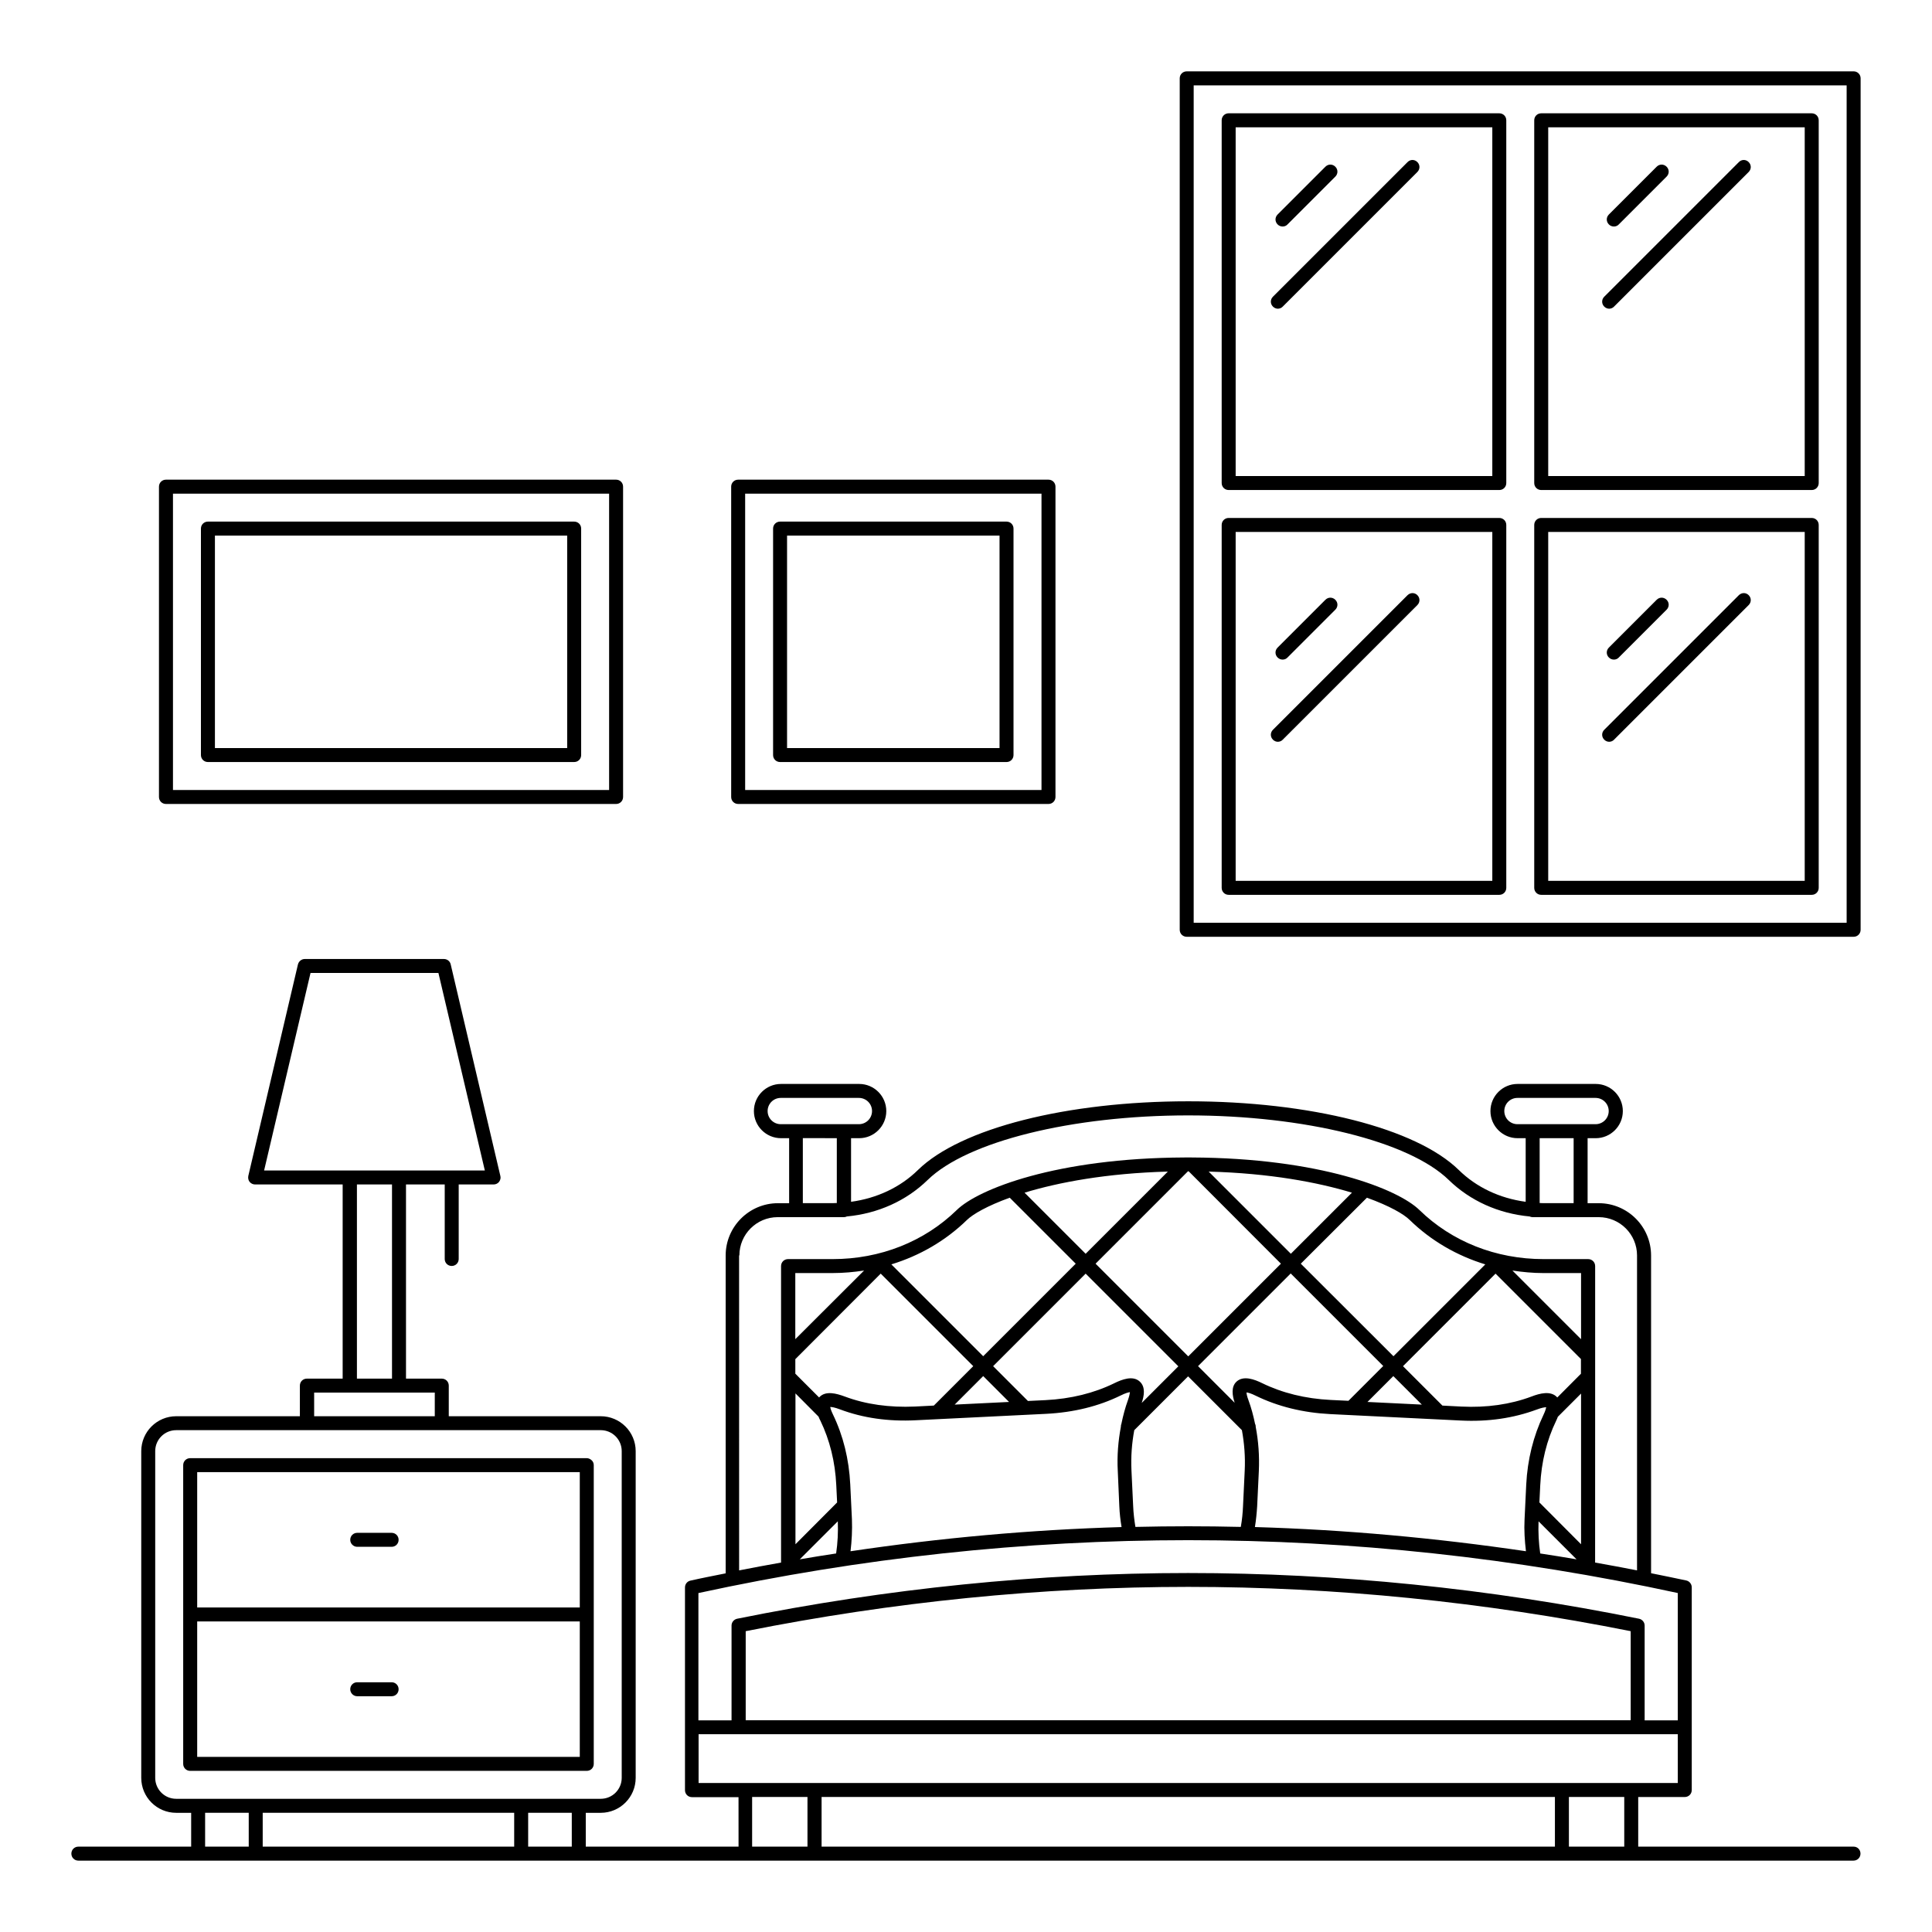
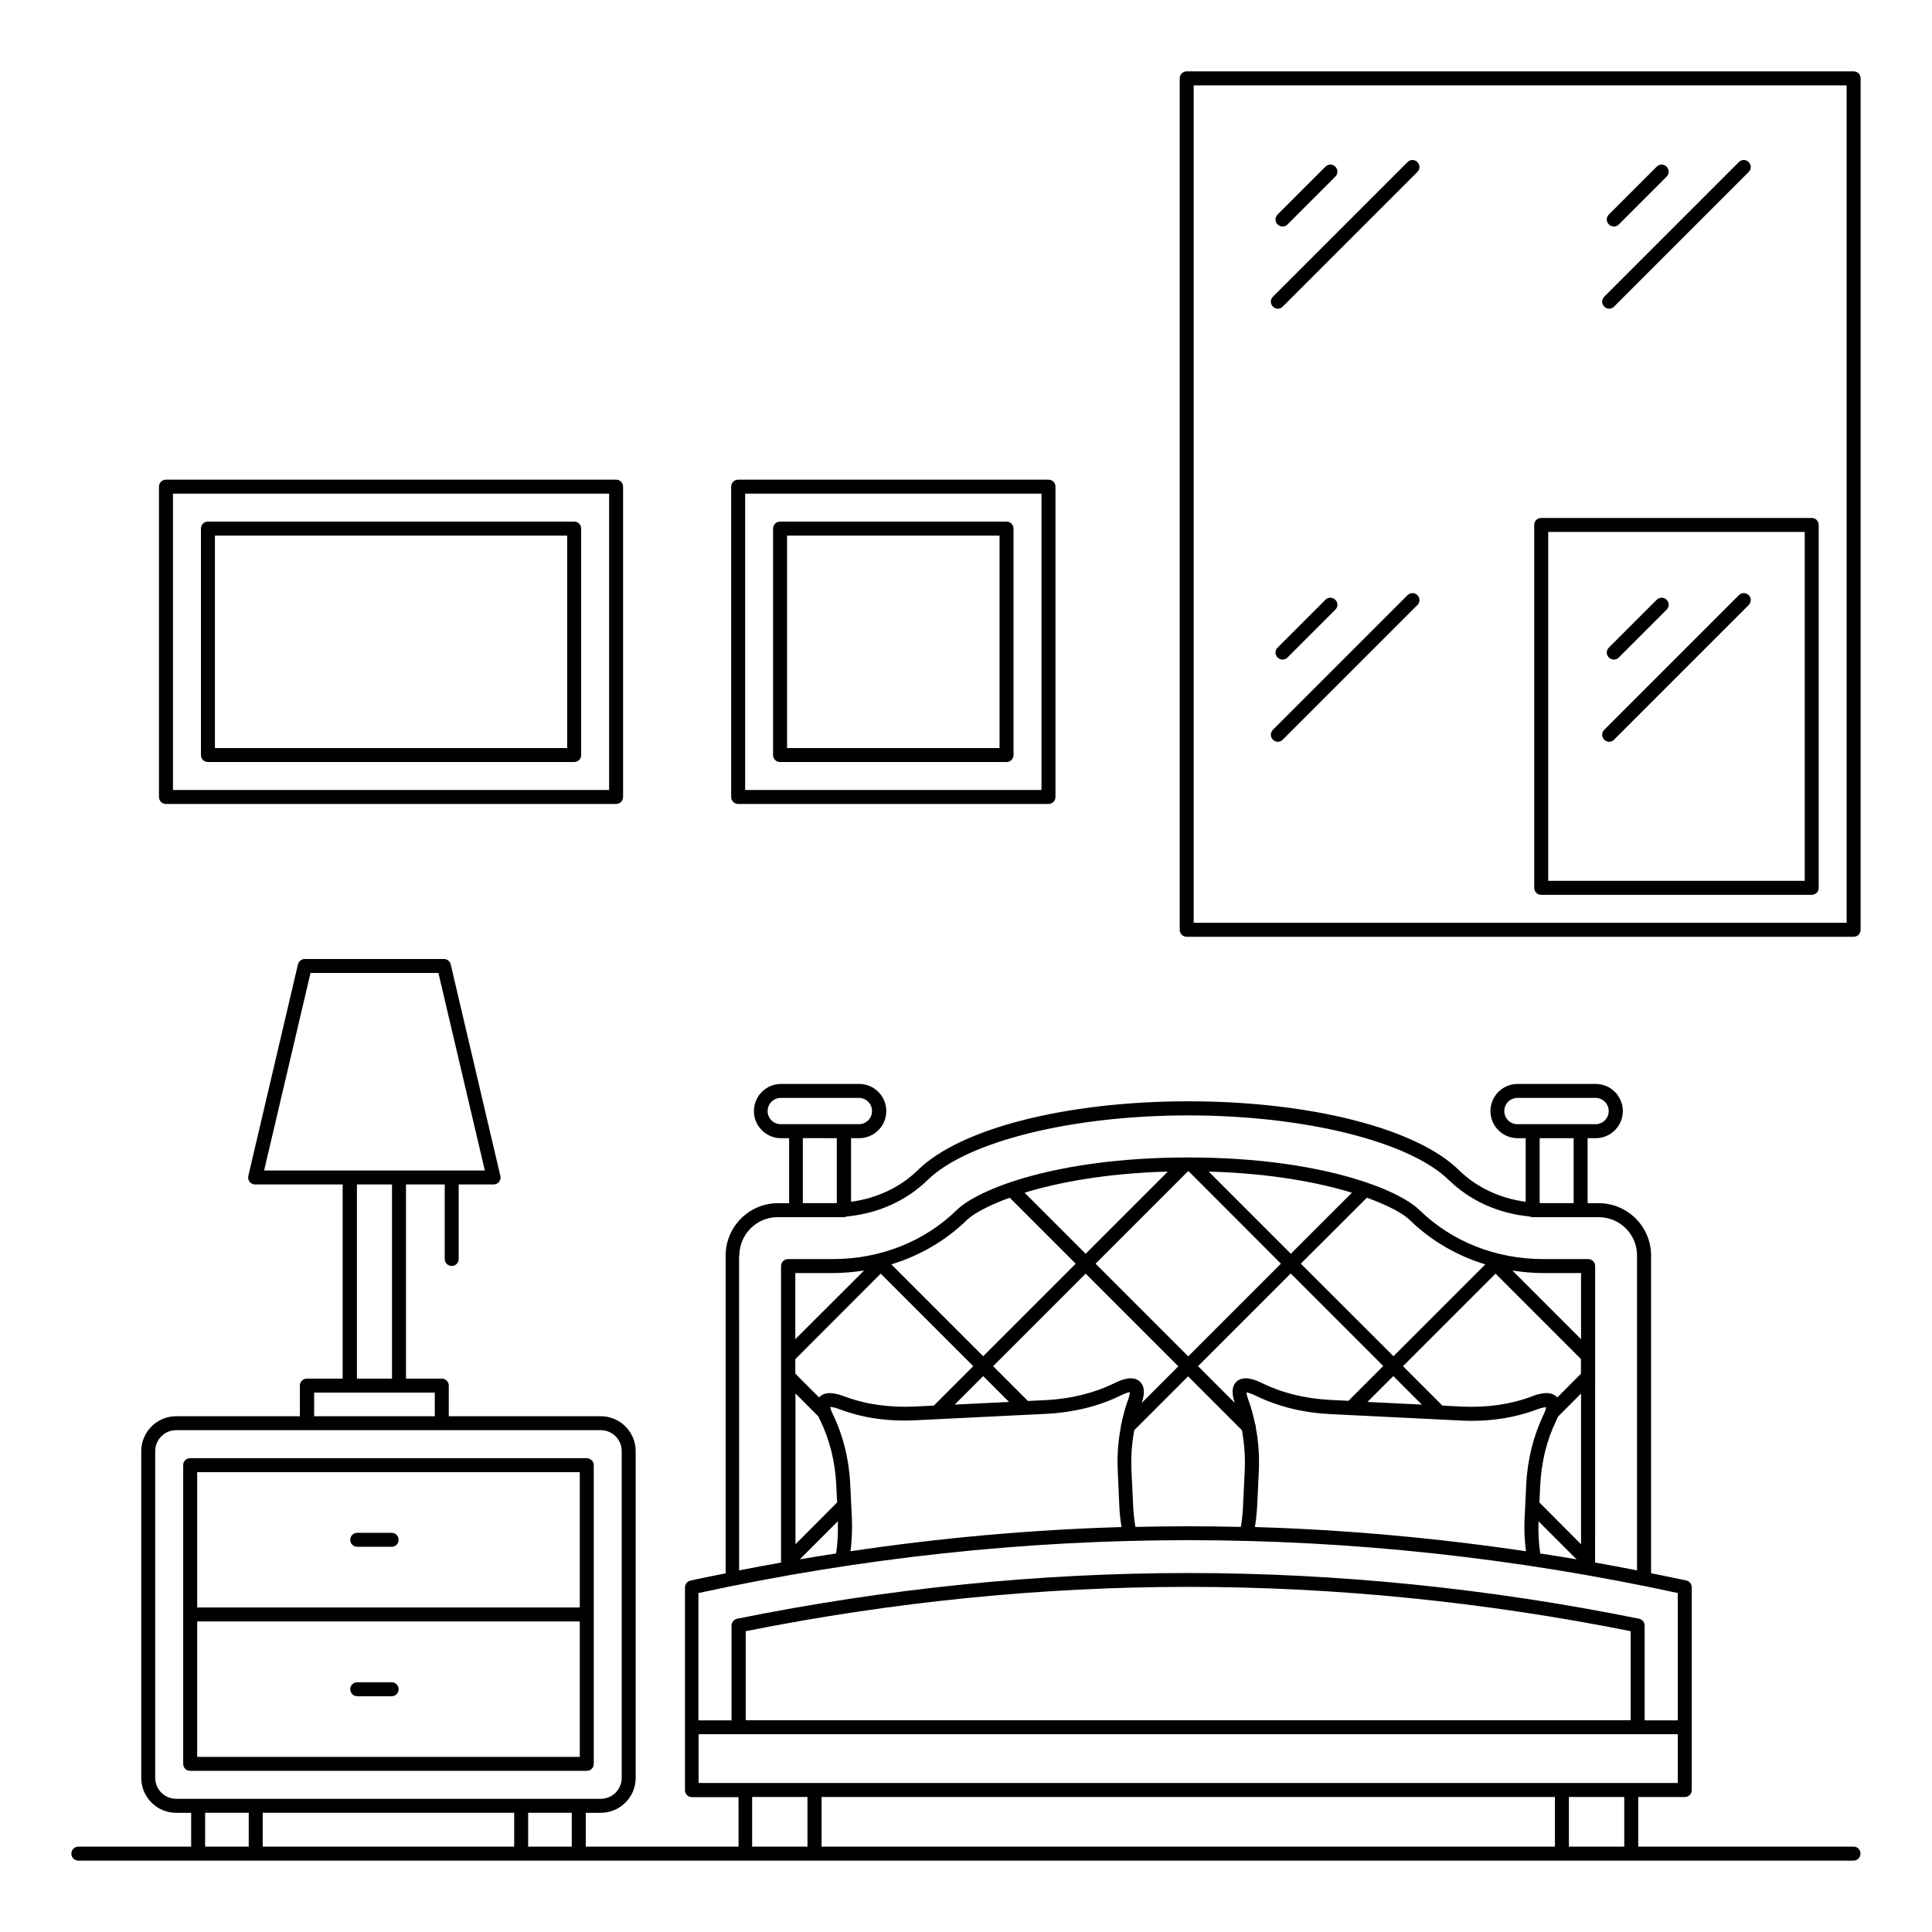
<svg xmlns="http://www.w3.org/2000/svg" fill="#000000" width="800px" height="800px" version="1.1" viewBox="144 144 512 512">
  <g>
    <path d="m635.23 633.38h-57.086v-13.152h12.336c1.039 0 1.852-0.816 1.852-1.852v-53.715c0-0.852-0.594-1.629-1.445-1.816-3.113-0.668-6.223-1.297-9.336-1.926v-84.203c0-7.633-6.223-13.855-13.855-13.855h-2.965v-17.227h2.148c3.965 0 7.188-3.223 7.188-7.188 0-3.965-3.223-7.188-7.188-7.188h-20.707c-3.965 0-7.188 3.223-7.188 7.188 0 3.965 3.223 7.188 7.188 7.188h2.148v16.855c-6.852-0.926-13.039-3.816-17.746-8.445-11.297-11.039-39.414-18.188-71.645-18.188-32.23 0-60.348 7.148-71.645 18.188-4.703 4.629-10.93 7.519-17.746 8.445v-16.855h2.148c3.965 0 7.188-3.223 7.188-7.188 0-3.965-3.223-7.188-7.188-7.188h-20.707c-3.965 0-7.188 3.223-7.188 7.188 0 3.965 3.223 7.188 7.188 7.188h2.148v17.227h-2.965c-7.633 0-13.855 6.223-13.855 13.855v84.238c-3.113 0.629-6.223 1.223-9.336 1.926-0.852 0.184-1.445 0.926-1.445 1.816v53.715c0 1.039 0.816 1.852 1.852 1.852h12.336l0.008 13.117h-40.488v-8.965h3.965c5.113 0 9.262-4.148 9.262-9.262v-86.574c0-5.113-4.148-9.262-9.262-9.262h-40.27v-8.113c0-1.039-0.816-1.852-1.852-1.852h-9.484v-51.457h10.262v19.746c0 1.039 0.816 1.852 1.852 1.852 1.039 0 1.852-0.816 1.852-1.852v-19.746h9.262c0.555 0 1.113-0.258 1.445-0.703 0.332-0.445 0.48-1.039 0.332-1.555l-13.152-56.047c-0.184-0.852-0.926-1.445-1.816-1.445h-36.859c-0.852 0-1.594 0.594-1.816 1.445l-13.152 56.047c-0.109 0.555 0 1.113 0.332 1.555 0.371 0.445 0.891 0.703 1.445 0.703h23.227v51.457h-9.484c-1.039 0-1.852 0.816-1.852 1.852v8.113h-32.777c-5.113 0-9.262 4.148-9.262 9.262v86.574c0 5.113 4.148 9.262 9.262 9.262h3.965v8.965h-29.895c-1.039 0-1.852 0.816-1.852 1.852 0 1.039 0.816 1.852 1.852 1.852h470.43c1.039 0 1.852-0.816 1.852-1.852-0.004-1.039-0.781-1.852-1.816-1.852zm-421.24-179.19 12.301-52.344h33.895l12.301 52.344zm33.895 3.703v51.457h-9.297v-51.457zm-20.633 55.16h31.969v6.262h-31.969zm-17.336 120.32h-11.559v-8.965h11.559zm70.348 0h-66.645v-8.965h66.645zm15.262 0h-11.559v-8.965h11.559zm-13.41-12.672h-91.426c-3.074 0-5.559-2.481-5.559-5.559v-86.574c0-3.074 2.481-5.559 5.559-5.559h112.51c3.074 0 5.559 2.481 5.559 5.559v86.574c0 3.074-2.481 5.559-5.559 5.559zm264.02-178.78c-1.926 0-3.481-1.555-3.481-3.481s1.555-3.481 3.481-3.481h20.707c1.926 0 3.481 1.555 3.481 3.481s-1.555 3.481-3.481 3.481h-3.926-0.074-12.742-0.074zm14.891 3.703v17.227h-7.965c-0.371 0-0.703-0.035-1.039-0.035v-17.188zm-210.12-3.703c-1.926 0-3.481-1.555-3.481-3.481s1.555-3.481 3.481-3.481h20.707c1.926 0 3.481 1.555 3.481 3.481s-1.555 3.481-3.481 3.481h-3.926-0.074-12.742-0.074zm14.855 3.703v17.188c-0.371 0-0.703 0.035-1.039 0.035h-7.965v-17.227zm-25.82 31.082c0-5.594 4.555-10.148 10.148-10.148h4.742 0.074 12.742c0.297 0 0.555-0.074 0.777-0.184 8.262-0.777 15.742-4.148 21.41-9.668 10.484-10.223 38.23-17.113 69.051-17.113 30.82 0 58.566 6.891 69.051 17.113 5.668 5.519 13.152 8.891 21.41 9.668 0.258 0.109 0.52 0.184 0.777 0.184h12.742 0.074 4.742c5.594 0 10.148 4.555 10.148 10.148v83.461c-3.703-0.742-7.41-1.406-11.113-2.074v-0.371-0.109l0.012-48.75v-0.109-5.297-0.109-23.82c0-1.039-0.816-1.852-1.852-1.852h-11.816c-12.633 0-24.301-4.629-32.895-13.004-5.668-5.559-26.414-13.781-60.348-13.93h-0.184-0.777-0.777-0.184c-33.934 0.148-54.68 8.371-60.348 13.93-8.594 8.371-20.262 13.004-32.895 13.004h-11.816c-1.039 0-1.852 0.816-1.852 1.852v78.57c-3.703 0.668-7.41 1.332-11.113 2.074l-0.008-83.465zm208.45 78.387c-23.895-3.519-47.863-5.703-71.828-6.41 0.297-1.816 0.48-3.668 0.594-5.484l0.445-9.336c0.184-4.039-0.109-7.926-0.816-11.668 0-0.297-0.035-0.594-0.184-0.852-0.445-2.148-1-4.262-1.742-6.262-0.406-1.074-0.52-1.742-0.52-2.074 0.371 0.035 1.148 0.223 2.481 0.891 5.852 2.852 12.484 4.484 19.707 4.852l34.562 1.703c7.262 0.371 14.004-0.629 20.117-2.891 1.371-0.52 2.148-0.629 2.555-0.629-0.074 0.332-0.223 0.965-0.703 1.965-2.703 5.668-4.262 11.891-4.594 18.523l-0.445 9.262c-0.145 2.816 0.039 5.633 0.371 8.41zm-75.57-6.445c-9.297-0.223-18.598-0.223-27.934 0v-0.035c-0.297-1.816-0.52-3.703-0.594-5.559l-0.445-9.336c-0.184-3.703 0.109-7.297 0.742-10.707l14.262-14.262 14.262 14.262c0.629 3.445 0.926 7.039 0.742 10.742l-0.445 9.336c-0.07 1.816-0.258 3.707-0.59 5.559 0-0.039 0.039-0.039 0 0zm-32.191-5.445c0.074 1.852 0.297 3.703 0.594 5.484-23.969 0.703-47.938 2.852-71.828 6.41 0.332-2.777 0.48-5.594 0.371-8.484l-0.445-9.262c-0.332-6.633-1.852-12.855-4.594-18.523-0.48-1-0.668-1.629-0.703-1.965 0.406 0 1.184 0.109 2.555 0.629 6.074 2.297 12.855 3.262 20.117 2.891l34.562-1.703c7.262-0.371 13.891-2 19.707-4.852 1.332-0.668 2.113-0.852 2.481-0.891-0.035 0.332-0.148 1-0.52 2.074-0.742 2.039-1.297 4.148-1.742 6.297-0.109 0.258-0.148 0.52-0.148 0.816-0.703 3.777-1.039 7.668-0.816 11.707zm-63.234-61.68 24.523 24.523-10.445 10.445-5 0.258c-6.742 0.297-13.004-0.555-18.633-2.668-2.113-0.777-5.074-1.629-6.742 0.223 0 0 0 0.035-0.035 0.035l-6.297-6.297v-3.852zm-22.637 17.371v-17.523h9.965c2.816 0 5.559-0.258 8.262-0.668zm133.96-20.004 17.523-17.484c5.965 2.148 9.781 4.336 11.371 5.926 5.629 5.484 12.484 9.445 20.004 11.742l-24.34 24.34zm32.078 37.344-14.41-0.703 6.852-6.852zm-34.711-39.973-21.781-21.781c16.262 0.445 28.934 2.852 37.973 5.594zm-2.629 2.629-24.562 24.562-24.562-24.562 24.488-24.488h0.074 0.109zm-51.754-2.629-16.188-16.188c9-2.742 21.707-5.148 37.973-5.594zm-2.629 2.629-24.523 24.523-24.34-24.34c7.519-2.297 14.375-6.262 20.004-11.742 1.629-1.594 5.445-3.777 11.371-5.926zm-17.668 36.641-14.41 0.703 7.559-7.559zm-50.492 3.887c0.184 0.445 0.332 0.816 0.48 1.039 2.519 5.223 3.926 10.965 4.223 17.113l0.223 4.594-11.039 11.078v-39.973zm5.109 27.746c0.109 2.891-0.035 5.742-0.445 8.52-3.223 0.48-6.41 1-9.633 1.555zm73.277-36.598c-5.371 2.629-11.52 4.148-18.262 4.484l-4.629 0.223-9.223-9.223 24.523-24.523 24.562 24.562-9.707 9.707c0.629-1.852 1.074-4.223-0.52-5.668-1.82-1.676-4.711-0.562-6.746 0.438zm32.414-0.445c-1.555 1.406-1.113 3.777-0.52 5.629l-9.707-9.707 24.562-24.562 24.523 24.523-9.223 9.223-4.668-0.223c-6.742-0.332-12.891-1.852-18.262-4.484-1.965-0.953-4.856-2.066-6.707-0.398zm80.238 32.043 0.223-4.555c0.297-6.148 1.703-11.891 4.223-17.113 0.109-0.258 0.297-0.594 0.445-1.039l6.148-6.148v39.934zm9.852 15.078c-3.223-0.555-6.41-1.074-9.633-1.555-0.406-2.777-0.555-5.629-0.445-8.52zm-5.109-42.898s0-0.035-0.035-0.035c-1.668-1.852-4.668-1.039-6.777-0.223-5.629 2.113-11.891 3-18.633 2.668l-5-0.258-10.445-10.445 24.523-24.523 22.633 22.633v3.891zm-11.891-33.637c2.703 0.406 5.445 0.668 8.223 0.668h9.965v17.523zm-215.68 85.461c86.094-18.672 173.41-18.672 259.5 0v33.746h-8.781v-25.117c0-0.891-0.629-1.629-1.48-1.816-39.711-8.039-79.941-12.113-119.51-12.113-39.562 0-79.758 4.074-119.51 12.113-0.852 0.184-1.48 0.926-1.48 1.816v25.117h-8.781v-33.746zm247.02 10.113v23.598h-234.53v-23.598c39.008-7.781 78.461-11.742 117.29-11.742 38.82 0 78.273 3.965 117.25 11.742zm-218.12 57.09h-14.707v-13.152h14.668v13.152zm198.04 0h-194.34v-13.152h194.34zm18.375 0h-14.668v-13.152h14.668zm-16.52-16.855h-228.79v-12.93h259.5v12.93z" />
    <path d="m299.5 530.43h-105.1c-1.039 0-1.852 0.816-1.852 1.852v79.164c0 1.039 0.816 1.852 1.852 1.852h105.1c1.039 0 1.852-0.816 1.852-1.852v-79.164c0-0.48-0.184-0.965-0.555-1.297-0.371-0.332-0.816-0.555-1.297-0.555zm-1.852 79.164h-101.39v-35.895h101.39zm0-39.602h-101.39v-35.859h101.39z" />
    <path d="m238.67 553.92h9.113c1.039 0 1.852-0.816 1.852-1.852 0-1.039-0.816-1.852-1.852-1.852h-9.113c-1.039 0-1.852 0.816-1.852 1.852 0 1.039 0.852 1.852 1.852 1.852z" />
    <path d="m238.67 593.52h9.113c1.039 0 1.852-0.816 1.852-1.852 0-1.039-0.816-1.852-1.852-1.852h-9.113c-1.039 0-1.852 0.816-1.852 1.852 0 1.039 0.852 1.852 1.852 1.852z" />
    <path d="m635.23 162.91h-176.74c-1.039 0-1.852 0.816-1.852 1.852v225.64c0 1.039 0.816 1.852 1.852 1.852h176.74c1.039 0 1.852-0.816 1.852-1.852v-225.64c0-1.039-0.816-1.855-1.852-1.855zm-1.852 225.64h-173.04v-221.93h173.04z" />
-     <path d="m552.44 273.86h71.684c1.039 0 1.852-0.816 1.852-1.852v-96.129c0-1.039-0.816-1.852-1.852-1.852h-71.684c-1.039 0-1.852 0.816-1.852 1.852v96.133c0 1.035 0.816 1.848 1.852 1.848zm1.852-96.129h67.977v92.426h-67.977z" />
-     <path d="m469.61 273.86h71.719c1.039 0 1.852-0.816 1.852-1.852v-96.129c0-1.039-0.816-1.852-1.852-1.852l-71.719-0.004c-1.039 0-1.852 0.816-1.852 1.852v96.133c0 1.039 0.816 1.852 1.852 1.852zm1.852-96.129h68.016v92.426h-68.016z" />
-     <path d="m469.61 381.14h71.719c1.039 0 1.852-0.816 1.852-1.852v-96.172c0-1.039-0.816-1.852-1.852-1.852h-71.719c-1.039 0-1.852 0.816-1.852 1.852v96.168c0 1.039 0.816 1.855 1.852 1.855zm1.852-96.172h68.016v92.465h-68.016z" />
    <path d="m552.44 381.14h71.684c1.039 0 1.852-0.816 1.852-1.852v-96.172c0-1.039-0.816-1.852-1.852-1.852h-71.684c-1.039 0-1.852 0.816-1.852 1.852v96.168c0 1.039 0.816 1.855 1.852 1.855zm1.852-96.172h67.977v92.465h-67.977z" />
    <path d="m483.91 318.8c0.48 0 0.965-0.184 1.297-0.555l12.668-12.668c0.742-0.742 0.742-1.891 0-2.629-0.742-0.742-1.891-0.742-2.629 0l-12.668 12.668c-0.742 0.742-0.742 1.891 0 2.629 0.367 0.367 0.848 0.555 1.332 0.555z" />
    <path d="m517.02 301.72-35.676 35.676c-0.742 0.742-0.742 1.891 0 2.629 0.371 0.371 0.852 0.555 1.297 0.555 0.445 0 0.965-0.184 1.297-0.555l35.676-35.676c0.742-0.742 0.742-1.891 0-2.629-0.742-0.742-1.852-0.703-2.594 0z" />
    <path d="m571.7 318.8c0.48 0 0.965-0.184 1.297-0.555l12.668-12.668c0.742-0.742 0.742-1.891 0-2.629-0.742-0.742-1.891-0.742-2.629 0l-12.668 12.668c-0.742 0.742-0.742 1.891 0 2.629 0.367 0.367 0.848 0.555 1.332 0.555z" />
    <path d="m604.82 301.72-35.676 35.676c-0.742 0.742-0.742 1.891 0 2.629 0.371 0.371 0.852 0.555 1.297 0.555 0.445 0 0.965-0.184 1.297-0.555l35.676-35.676c0.742-0.742 0.742-1.891 0-2.629-0.742-0.742-1.855-0.703-2.594 0z" />
    <path d="m483.91 204.03c0.48 0 0.965-0.184 1.297-0.555l12.668-12.668c0.742-0.742 0.742-1.891 0-2.629-0.742-0.742-1.891-0.742-2.629 0l-12.668 12.668c-0.742 0.742-0.742 1.891 0 2.629 0.367 0.371 0.848 0.555 1.332 0.555z" />
    <path d="m517.02 186.95-35.676 35.676c-0.742 0.742-0.742 1.891 0 2.629 0.371 0.371 0.852 0.555 1.297 0.555 0.445 0 0.965-0.184 1.297-0.555l35.676-35.676c0.742-0.742 0.742-1.891 0-2.629-0.742-0.742-1.852-0.742-2.594 0z" />
    <path d="m571.7 204.03c0.48 0 0.965-0.184 1.297-0.555l12.668-12.668c0.742-0.742 0.742-1.891 0-2.629-0.742-0.742-1.891-0.742-2.629 0l-12.668 12.668c-0.742 0.742-0.742 1.891 0 2.629 0.367 0.371 0.848 0.555 1.332 0.555z" />
    <path d="m604.82 186.95-35.676 35.676c-0.742 0.742-0.742 1.891 0 2.629 0.371 0.371 0.852 0.555 1.297 0.555 0.445 0 0.965-0.184 1.297-0.555l35.676-35.676c0.742-0.742 0.742-1.891 0-2.629-0.742-0.742-1.855-0.742-2.594 0z" />
    <path d="m421.86 357.06c1.039 0 1.852-0.816 1.852-1.852v-82.238c0-1.039-0.816-1.852-1.852-1.852h-82.238c-1.039 0-1.852 0.816-1.852 1.852v82.238c0 1.039 0.816 1.852 1.852 1.852zm-80.387-82.238h78.535v78.535h-78.535z" />
    <path d="m410.74 282.23h-60.012c-1.039 0-1.852 0.816-1.852 1.852v60.012c0 1.039 0.816 1.852 1.852 1.852h60.012c1.039 0 1.852-0.816 1.852-1.852v-60.012c0-1.039-0.816-1.852-1.852-1.852zm-1.852 60.012h-56.309v-56.309h56.309z" />
    <path d="m307.27 357.06c1.039 0 1.852-0.816 1.852-1.852v-82.238c0-1.039-0.816-1.852-1.852-1.852h-119.29c-1.039 0-1.852 0.816-1.852 1.852v82.238c0 1.039 0.816 1.852 1.852 1.852zm-117.43-82.238h115.58v78.535h-115.58z" />
    <path d="m296.16 282.23h-97.059c-1.039 0-1.852 0.816-1.852 1.852v60.012c0 1.039 0.816 1.852 1.852 1.852h97.059c1.039 0 1.852-0.816 1.852-1.852v-60.012c0.004-1.039-0.812-1.852-1.852-1.852zm-1.852 60.012h-93.352v-56.309h93.352z" />
  </g>
</svg>